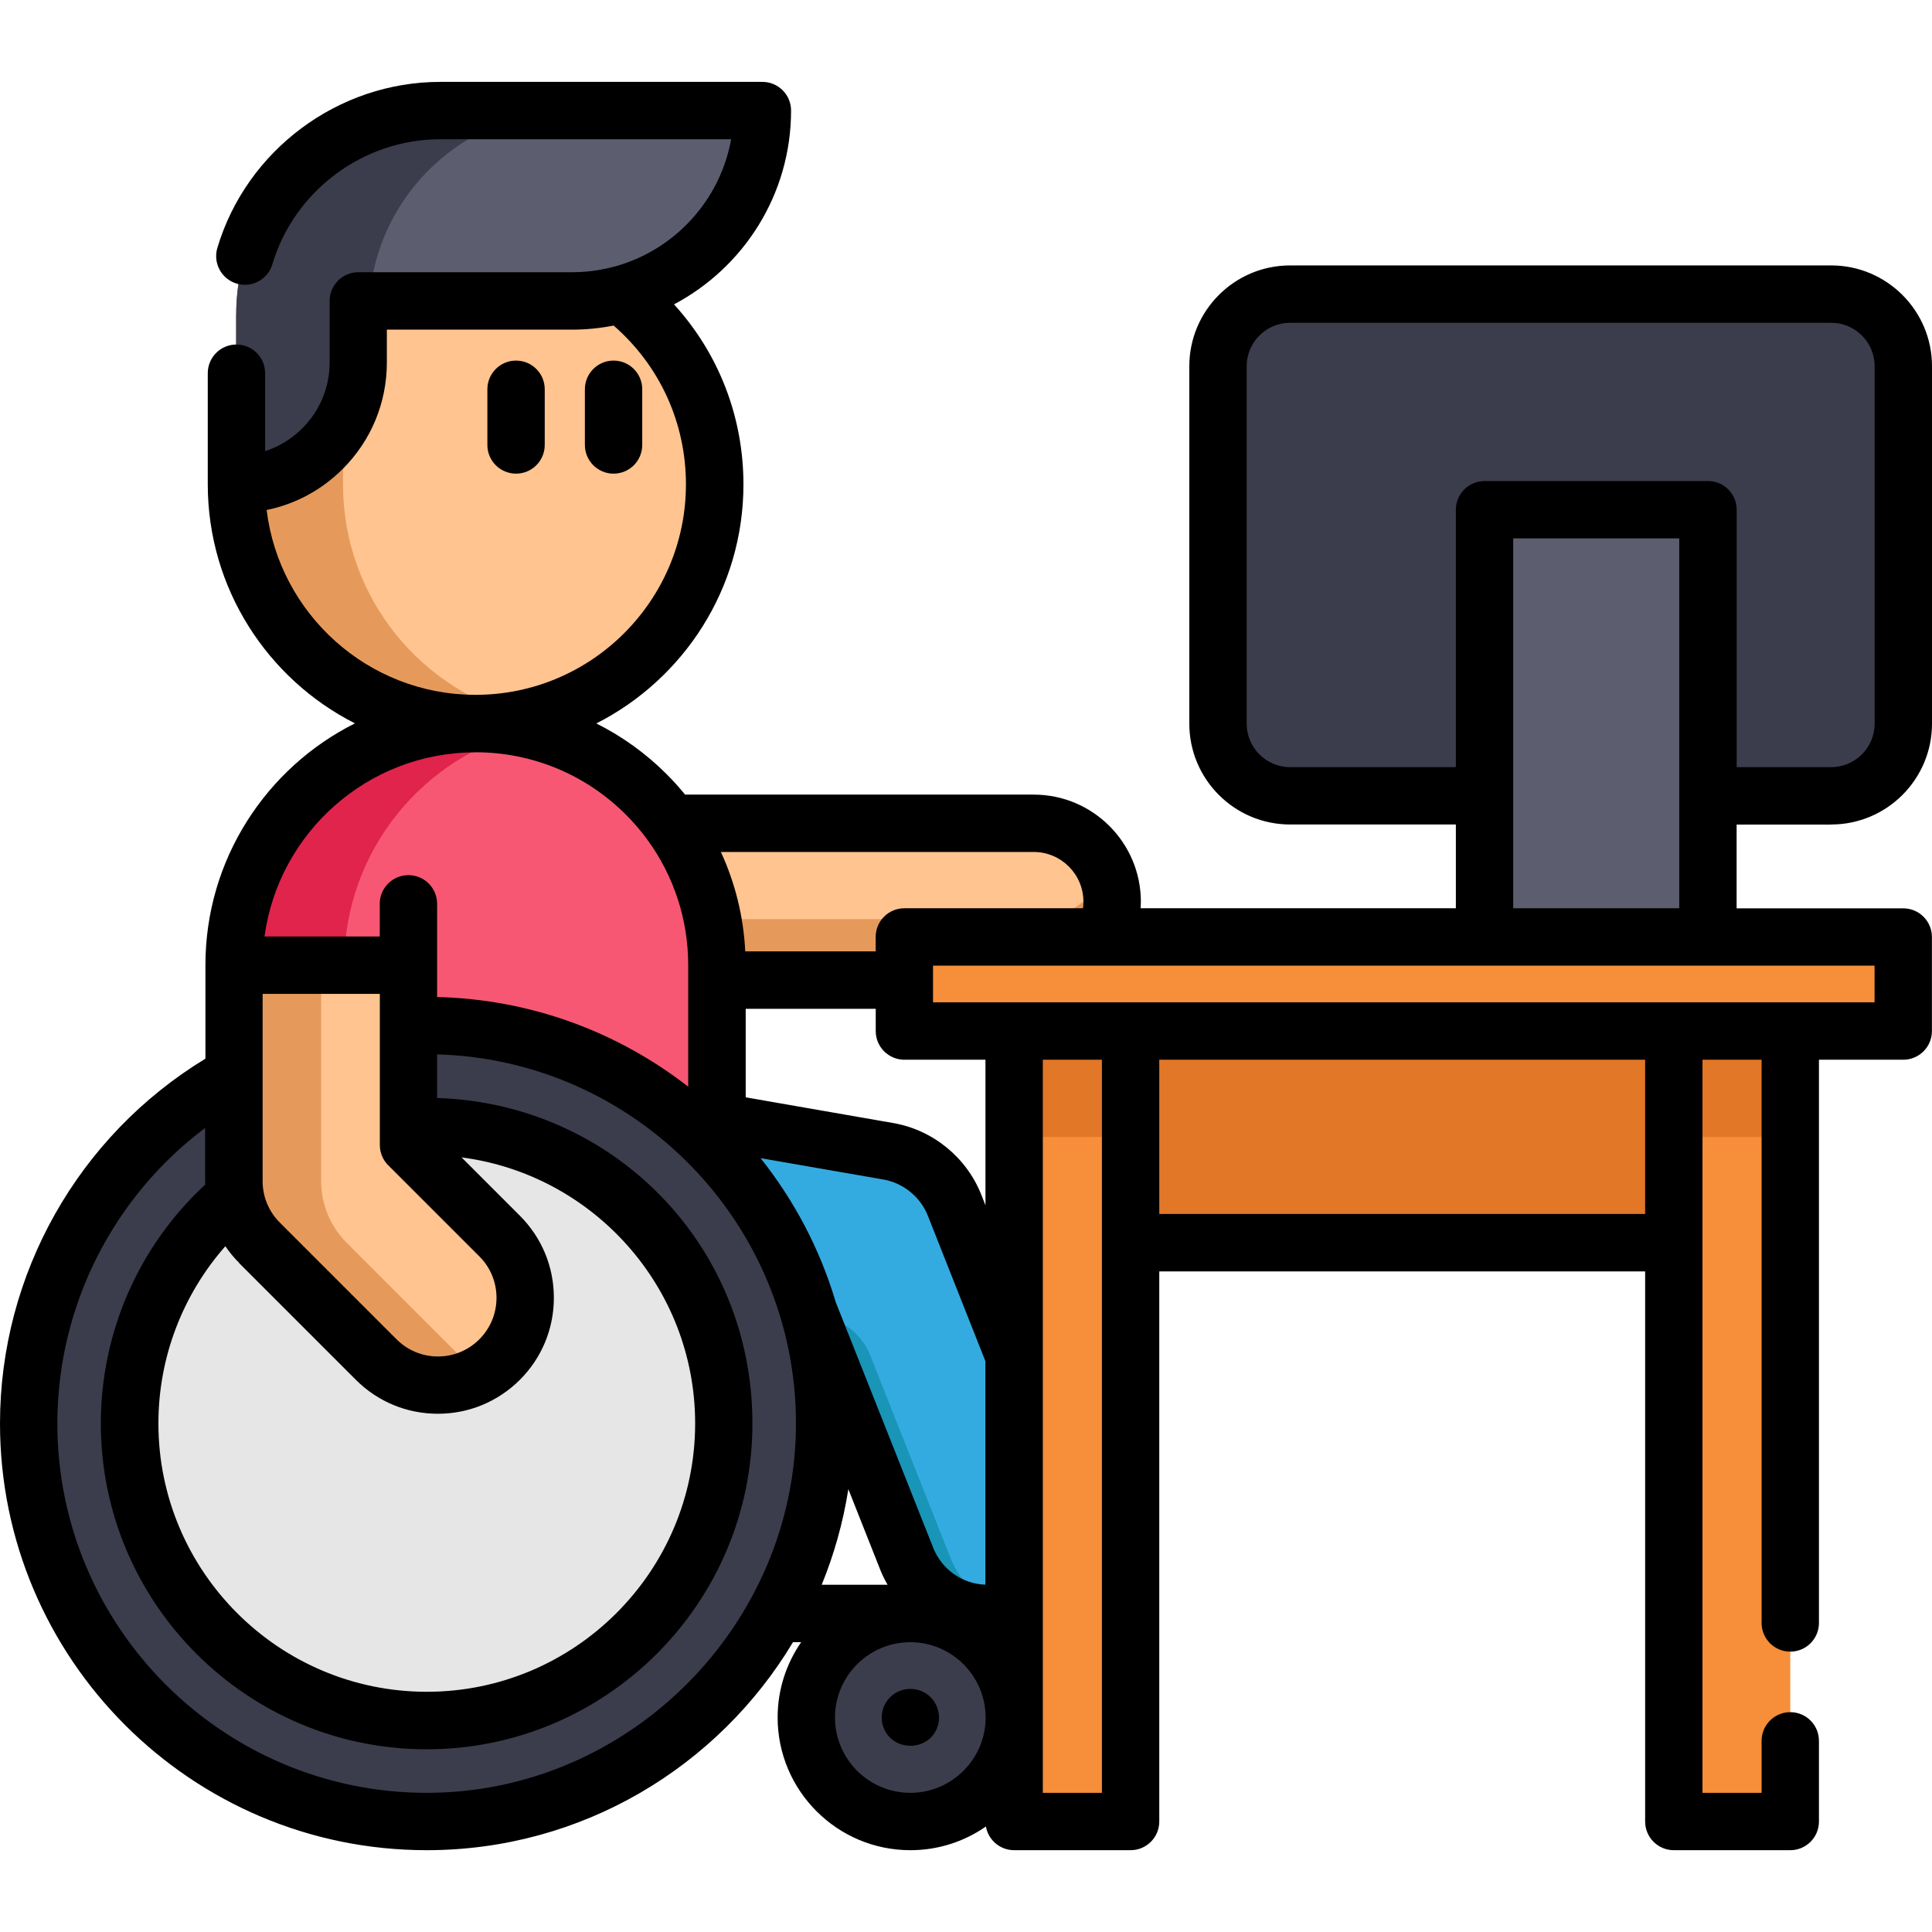
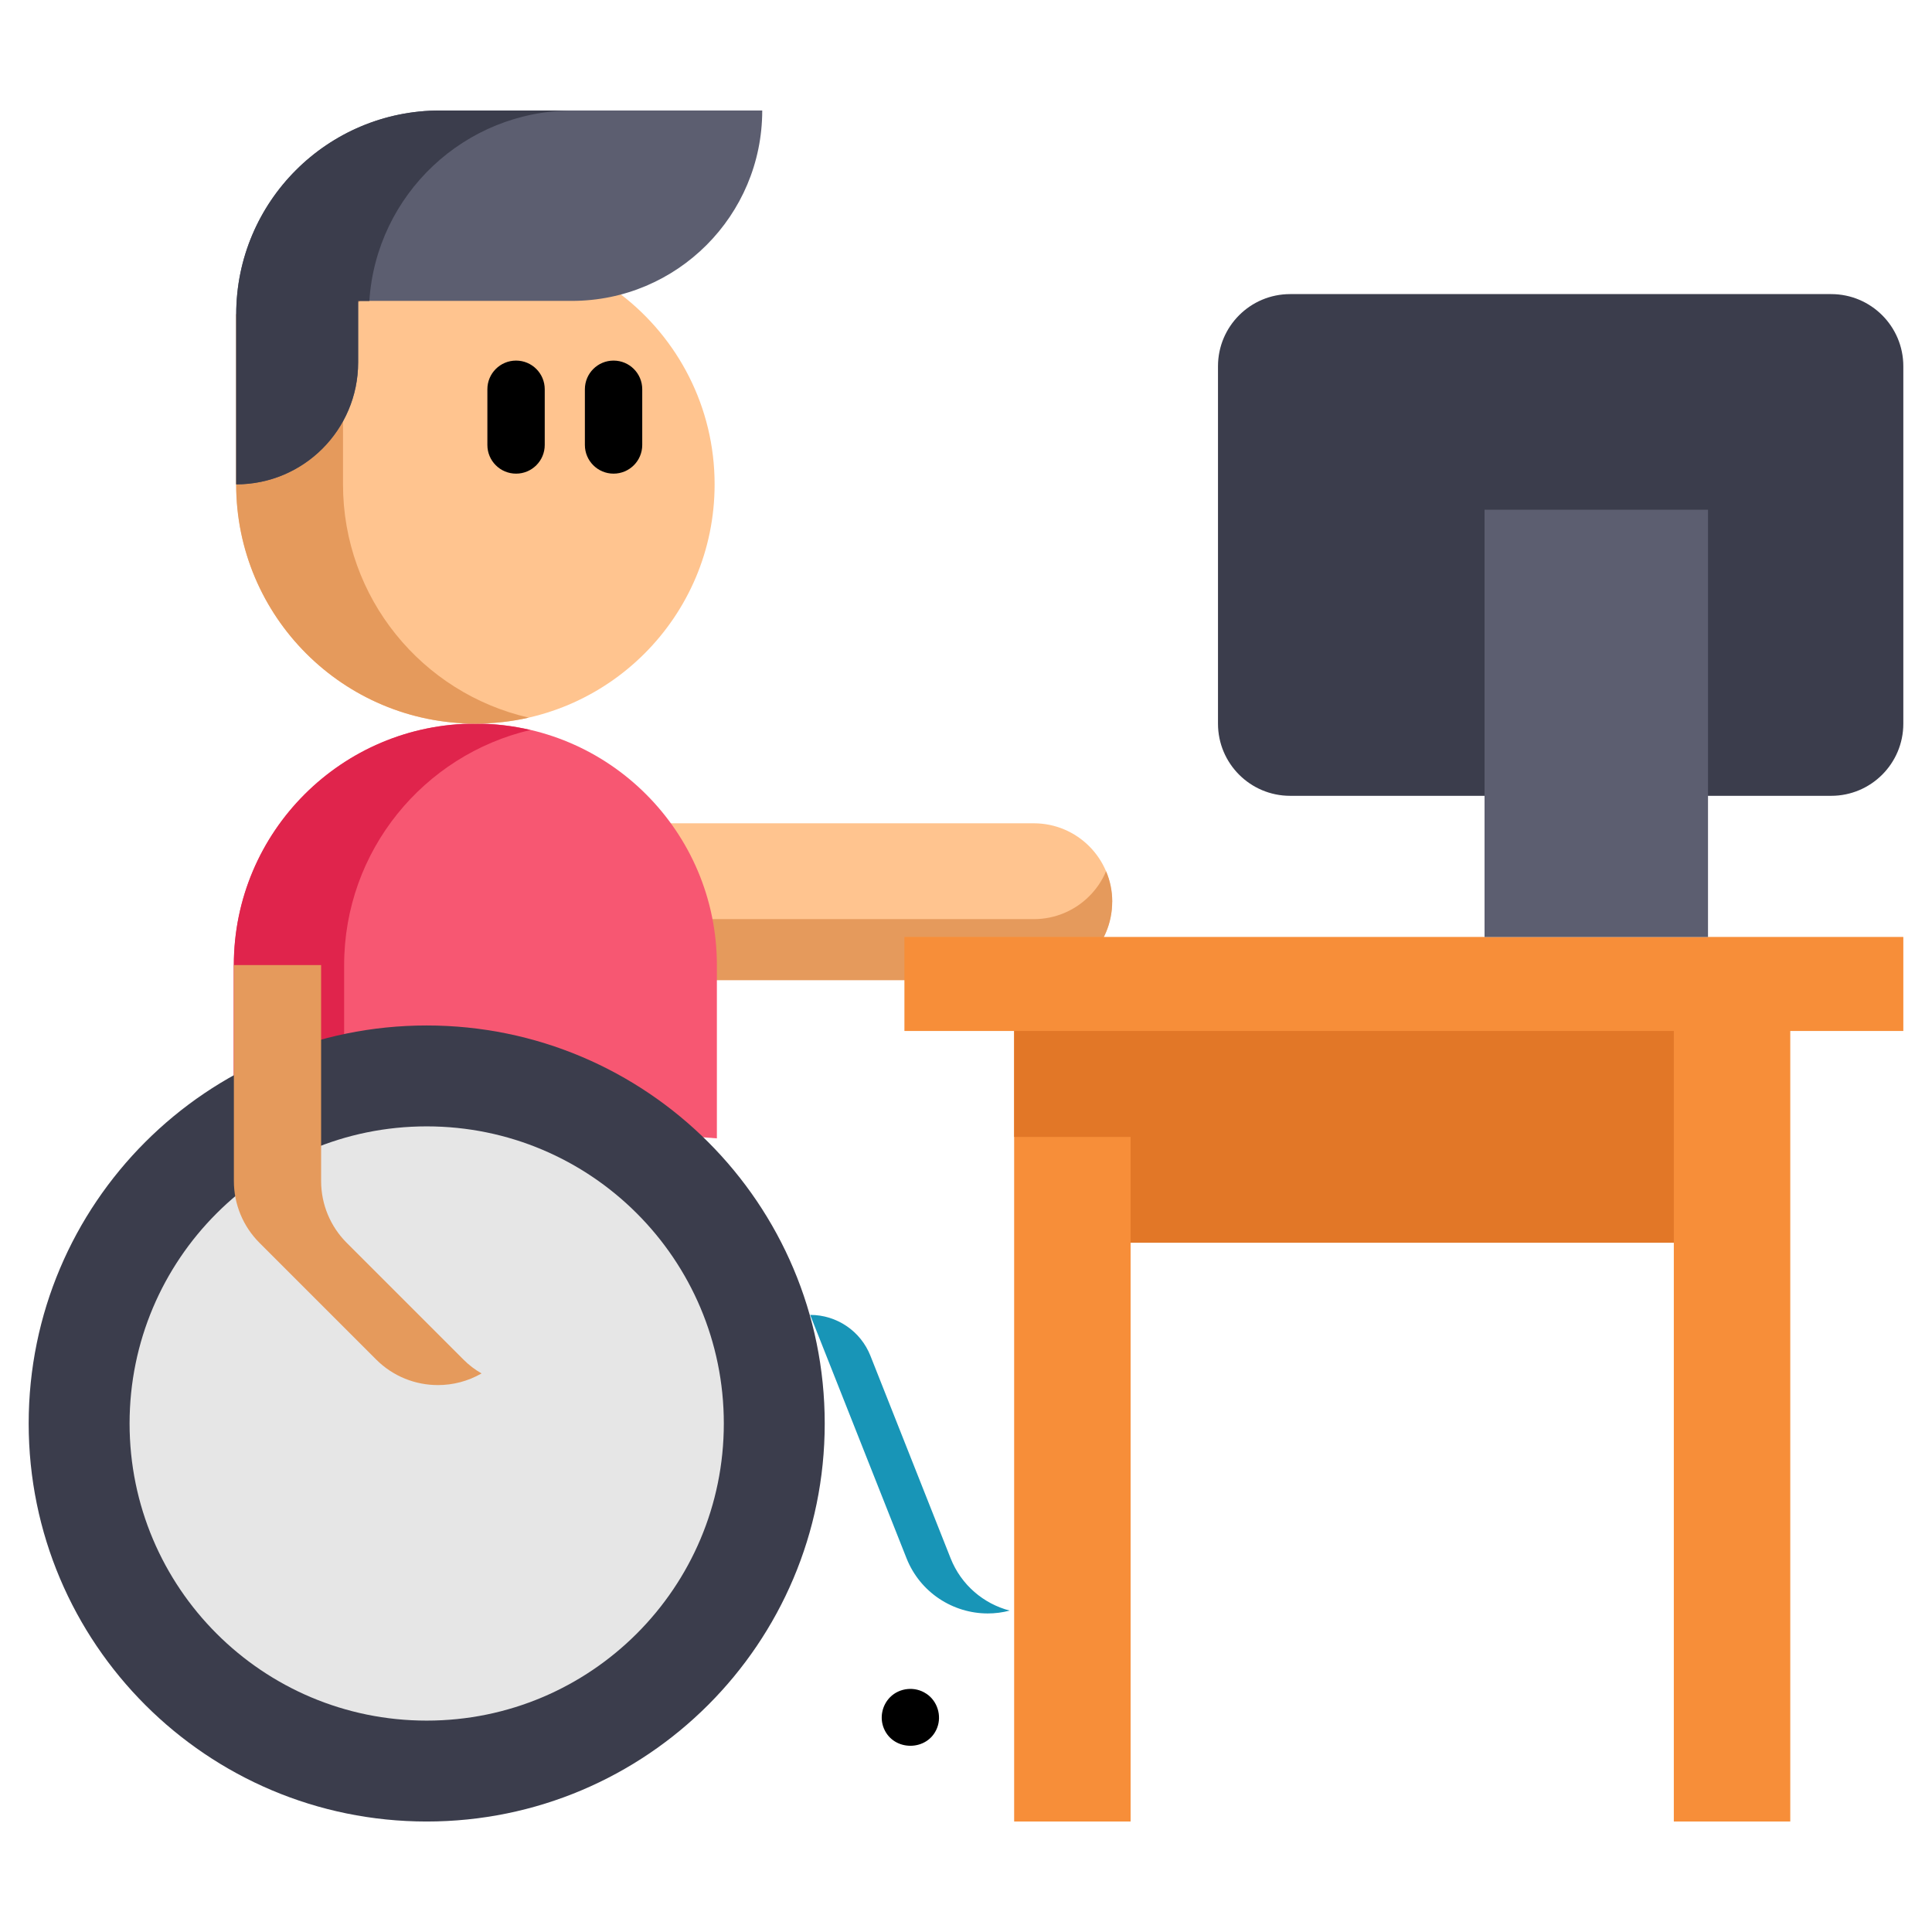
<svg xmlns="http://www.w3.org/2000/svg" id="Layer_1" data-name="Layer 1" viewBox="0 0 256 256">
  <defs>
    <style>
      .cls-1 {
        fill: #ffc48f;
      }

      .cls-2 {
        fill: #e0244c;
      }

      .cls-3 {
        fill: #e59a5c;
      }

      .cls-4 {
        fill: #1895b7;
      }

      .cls-5 {
        fill: #3b3d4c;
      }

      .cls-6 {
        fill: #f78e39;
      }

      .cls-7 {
        fill: #e27727;
      }

      .cls-8 {
        fill: #34abe0;
      }

      .cls-9 {
        fill: #5c5e70;
      }

      .cls-10 {
        fill: #e6e6e6;
      }

      .cls-11 {
        fill: #f75772;
      }
    </style>
  </defs>
  <path class="cls-7" d="M146.33,129.87h81.03v34.8h-81.03v-34.8Z" />
  <path class="cls-1" d="M77.77,109.09h59.21c5.74,0,10.39,4.65,10.39,10.39s-4.65,10.39-10.39,10.39h-59.21v-20.78Z" />
  <path class="cls-3" d="M147.37,119.48c0,2.87-1.16,5.47-3.04,7.35-1.88,1.88-4.48,3.04-7.35,3.04h-59.21v-8.08h59.21c2.87,0,5.47-1.16,7.35-3.04.94-.94,1.71-2.06,2.23-3.31.53,1.24.82,2.61.82,4.04Z" />
-   <path class="cls-8" d="M92.2,148.11l25.5,4.44c3.96.69,7.29,3.39,8.77,7.13l15.16,38.28c2.35,5.94-.55,12.66-6.5,15.01-1.4.55-2.84.81-4.26.81-4.6,0-8.96-2.77-10.76-7.31l-12.77-32.25h-27.25" />
  <path class="cls-4" d="M133.79,213.41c-.97.26-1.94.38-2.91.38-4.6,0-8.96-2.77-10.76-7.31l-12.77-32.25c3.53,0,6.7,2.15,7.99,5.43l10.62,26.82c1.41,3.56,4.39,6.03,7.82,6.93Z" />
  <path class="cls-11" d="M30.99,145.87v-17.99c0-17.67,14.33-32,32-32,8.84,0,16.84,3.58,22.63,9.38,5.79,5.79,9.37,13.79,9.37,22.63v22.95" />
  <path class="cls-2" d="M70.3,96.72c-14.15,3.31-24.7,16-24.7,31.17v19.12l-14.62-1.13v-17.99c0-17.67,14.33-32,32-32,2.52,0,4.96.29,7.31.84Z" />
  <path class="cls-1" d="M82.27,39.02c7.55,5.79,12.42,14.91,12.42,25.16,0,17.51-14.19,31.7-31.7,31.7s-31.69-14.19-31.69-31.7v-22.53l20.5-16.06,30.47,13.43Z" />
  <path class="cls-3" d="M70.07,95.09c-2.28.52-4.64.79-7.08.79-17.5,0-31.7-14.19-31.7-31.7v-22.53l20.5-16.06,9.06,3.99-15.4,12.07v22.53c0,15.08,10.52,27.69,24.62,30.91Z" />
  <path class="cls-5" d="M109.28,188.62c0,29.13-23.61,52.74-52.74,52.74S3.8,217.75,3.8,188.62s23.61-52.74,52.74-52.74,52.74,23.61,52.74,52.74Z" />
  <path class="cls-10" d="M95.91,188.62c0,21.74-17.62,39.37-39.37,39.37s-39.37-17.62-39.37-39.37,17.62-39.37,39.37-39.37,39.37,17.62,39.37,39.37Z" />
  <path class="cls-9" d="M31.3,41.65v22.53c8.92,0,16.16-7.23,16.16-16.15v-8.16h28.31c13.94,0,25.23-11.3,25.23-25.23h-42.69c-14.92,0-27.01,12.09-27.01,27.01Z" />
  <path class="cls-5" d="M75.89,14.64c-14.32,0-26.04,11.15-26.95,25.24h-1.49v8.15c0,4.46-1.81,8.5-4.73,11.42s-6.96,4.73-11.42,4.73v-22.53c0-14.92,12.09-27.01,27.01-27.01h17.58Z" />
-   <path class="cls-1" d="M54.12,127.88v23.83l12.07,12.08c4.52,4.52,4.52,11.84,0,16.36-2.26,2.26-5.22,3.39-8.18,3.39s-5.92-1.13-8.18-3.39l-15.46-15.46c-2.17-2.17-3.39-5.11-3.39-8.18v-28.62" />
  <path class="cls-3" d="M63.8,181.99c-1.78,1.03-3.78,1.54-5.78,1.54-2.96,0-5.92-1.13-8.18-3.39l-15.46-15.46c-2.17-2.17-3.39-5.11-3.39-8.18v-28.62h11.56v28.62c0,3.07,1.22,6.01,3.39,8.18l15.46,15.46c.73.74,1.54,1.35,2.4,1.84Z" />
-   <path class="cls-5" d="M134.41,227.58c0,7.61-6.17,13.78-13.79,13.78s-13.78-6.17-13.78-13.78,6.17-13.79,13.78-13.79,13.79,6.17,13.79,13.79Z" />
  <path class="cls-6" d="M134.38,129.87h15.43v111.49h-15.43v-111.49Z" />
  <path class="cls-7" d="M134.38,129.87h15.43v20.78h-15.43v-20.78Z" />
  <path class="cls-6" d="M221.79,129.87h15.43v111.49h-15.43v-111.49Z" />
-   <path class="cls-7" d="M221.79,129.87h15.43v20.78h-15.43v-20.78Z" />
  <path class="cls-6" d="M119.84,124.15h132.36v12.46H119.84v-12.46Z" />
  <path class="cls-5" d="M226.31,105.45h16.33c5.28,0,9.56-4.28,9.56-9.56v-47.36c0-5.28-4.28-9.56-9.56-9.56h-71.69c-5.28,0-9.56,4.28-9.56,9.56v47.36c0,5.28,4.28,9.56,9.56,9.56h25.76" />
  <path class="cls-9" d="M196.71,67.54h29.61v56.62h-29.61v-56.62Z" />
  <path d="M68.38,62.76c2.1,0,3.8-1.7,3.8-3.8v-7.38c0-2.1-1.7-3.8-3.8-3.8s-3.8,1.7-3.8,3.8v7.38c0,2.1,1.7,3.8,3.8,3.8Z" />
  <path d="M81.3,62.76c2.1,0,3.8-1.7,3.8-3.8v-7.38c0-2.1-1.7-3.8-3.8-3.8s-3.8,1.7-3.8,3.8v7.38c0,2.1,1.7,3.8,3.8,3.8Z" />
  <path d="M122.73,224.42c-1.48-1-3.54-.79-4.79.47-1.07,1.08-1.41,2.73-.82,4.14,1.29,3.09,5.83,3.05,7.05-.07.64-1.63.04-3.57-1.43-4.54Z" />
-   <path d="M242.64,109.25c7.37,0,13.36-5.99,13.36-13.36v-47.36c0-7.37-5.99-13.36-13.36-13.36h-71.69c-7.37,0-13.36,5.99-13.36,13.36v47.36c0,7.37,5.99,13.36,13.36,13.36h21.96v11.1h-41.77c.02-.29.03-.58.03-.87,0-7.82-6.37-14.19-14.19-14.19h-46.2c-.77-.94-1.59-1.85-2.46-2.72-2.77-2.77-5.91-5.01-9.3-6.71,11.55-5.87,19.49-17.85,19.49-31.67,0-8.97-3.3-17.38-9.2-23.86,9.21-4.87,15.51-14.55,15.51-25.68,0-2.1-1.7-3.8-3.8-3.8h-42.69c-13.53,0-25.67,9.05-29.53,22-.6,2.01.55,4.13,2.56,4.73s4.13-.55,4.73-2.56c2.9-9.75,12.05-16.57,22.24-16.57h38.55c-1.46,8.15-7.55,14.71-15.44,16.87,0,0-.02,0-.02,0-1.8.49-3.69.75-5.63.75h-28.31c-2.1,0-3.8,1.7-3.8,3.8v8.15c0,3.3-1.29,6.4-3.62,8.73-1.41,1.41-3.09,2.43-4.93,3.03v-10.33c0-2.1-1.7-3.8-3.8-3.8s-3.8,1.7-3.8,3.8v14.68s0,.03,0,.04c0,13.82,7.95,25.82,19.5,31.68-11.74,5.88-19.81,18.03-19.81,32.02v12.41C10.36,150.53,0,168.84,0,188.62,0,219.8,25.36,245.16,56.54,245.16c20.59,0,38.65-11.07,48.54-27.57h1.08c-1.96,2.84-3.12,6.28-3.12,9.98,0,9.7,7.89,17.59,17.59,17.59,3.72,0,7.17-1.16,10.01-3.14.31,1.79,1.87,3.14,3.74,3.14h15.43c2.1,0,3.8-1.7,3.8-3.8v-72.89h64.38v72.89c0,2.1,1.7,3.8,3.8,3.8h15.43c2.1,0,3.8-1.7,3.8-3.8v-10.69c0-2.1-1.7-3.8-3.8-3.8s-3.8,1.7-3.8,3.8v6.89h-7.83v-97.14h7.83v74.63c0,2.1,1.7,3.8,3.8,3.8s3.8-1.7,3.8-3.8v-74.63h11.17c2.1,0,3.8-1.7,3.8-3.8v-12.46c0-2.1-1.7-3.8-3.8-3.8h-22.08v-11.1h12.52ZM170.95,101.65c-3.17,0-5.76-2.58-5.76-5.76v-47.36c0-3.17,2.58-5.76,5.76-5.76h71.69c3.18,0,5.76,2.58,5.76,5.76v47.36c0,3.17-2.58,5.76-5.76,5.76h-12.52v-34.11c0-2.1-1.7-3.8-3.8-3.8h-29.61c-2.1,0-3.8,1.7-3.8,3.8v34.11h-21.96ZM136.97,112.89c3.63,0,6.59,2.95,6.59,6.59,0,.29-.02.58-.06.87h-23.67c-2.1,0-3.8,1.7-3.8,3.8v1.91h-17.28c-.23-4.62-1.34-9.07-3.23-13.17h41.45ZM110.72,172.47c-2.09-7-5.5-13.43-9.94-19.01l16.27,2.83c2.64.46,4.9,2.3,5.89,4.79l7.63,19.28v29.62c-3.08-.12-5.77-2.01-6.92-4.9,0,0-12.88-32.49-12.94-32.61ZM130.58,159.71l-.56-1.42c-1.96-4.94-6.42-8.57-11.65-9.48l-19.56-3.41v-11.73h17.23v2.95c0,2.1,1.7,3.8,3.8,3.8h10.74v19.29ZM35.32,67.58c3.8-.77,7.29-2.64,10.09-5.44,3.77-3.76,5.85-8.78,5.85-14.11v-4.35h24.51c1.89,0,3.74-.19,5.54-.54,6.11,5.31,9.58,12.88,9.58,21.04,0,15.36-12.48,27.87-27.84,27.89-.02,0-.04,0-.05,0s-.04,0-.05,0c-14.2-.03-25.94-10.73-27.62-24.5ZM62.94,99.68s.04,0,.05,0,.04,0,.05,0c7.51.01,14.57,2.95,19.89,8.26,1.02,1.02,1.95,2.1,2.79,3.24.03.04.06.09.09.13,3.49,4.79,5.38,10.54,5.38,16.58v16.1c-9.24-7.19-20.76-11.58-33.27-11.88v-12.35c0-2.1-1.7-3.8-3.8-3.8s-3.8,1.7-3.8,3.8v4.33h-15.27c1.86-13.74,13.65-24.37,27.88-24.4ZM51.44,154.4l12.08,12.08c1.47,1.47,2.27,3.42,2.27,5.49s-.81,4.02-2.27,5.49-3.42,2.28-5.49,2.28-4.02-.81-5.49-2.28l-15.46-15.46c-1.47-1.47-2.28-3.42-2.28-5.49v-24.82h15.53v20.03c0,1.01.4,1.97,1.11,2.69ZM31.69,167.37l15.46,15.46c2.9,2.9,6.76,4.5,10.87,4.5s7.96-1.6,10.87-4.5c2.9-2.9,4.5-6.76,4.5-10.87s-1.6-7.96-4.5-10.87l-7.73-7.73c17.44,2.27,30.95,17.21,30.95,35.25,0,19.61-15.96,35.56-35.56,35.56s-35.56-15.95-35.56-35.56c0-8.72,3.19-17.03,8.87-23.48.54.79,1.15,1.54,1.85,2.23ZM56.54,237.56c-26.98,0-48.94-21.95-48.94-48.94,0-15.52,7.37-29.99,19.58-39.16v7.04c0,.15,0,.31.01.46-8.81,8.16-13.83,19.59-13.83,31.66,0,23.8,19.37,43.17,43.17,43.17s43.17-19.37,43.17-43.17-18.62-42.4-41.78-43.13v-5.78c26.35.74,47.55,22.4,47.55,48.91s-21.95,48.94-48.94,48.94ZM112.41,197.32l4.18,10.56c.29.74.63,1.44,1.02,2.11h-8.73c1.64-4.02,2.84-8.26,3.53-12.67ZM120.62,237.56c-5.5,0-9.98-4.48-9.98-9.98s4.48-9.98,9.98-9.98,9.98,4.48,9.98,9.98-4.48,9.98-9.98,9.98ZM146.01,237.56h-7.83v-97.14h7.83v97.14ZM217.99,160.86h-64.38v-20.44h64.38v20.44ZM248.39,132.81h-124.76v-4.86h124.76v4.86ZM200.51,120.35v-49.01h22v49.01h-22Z" />
</svg>